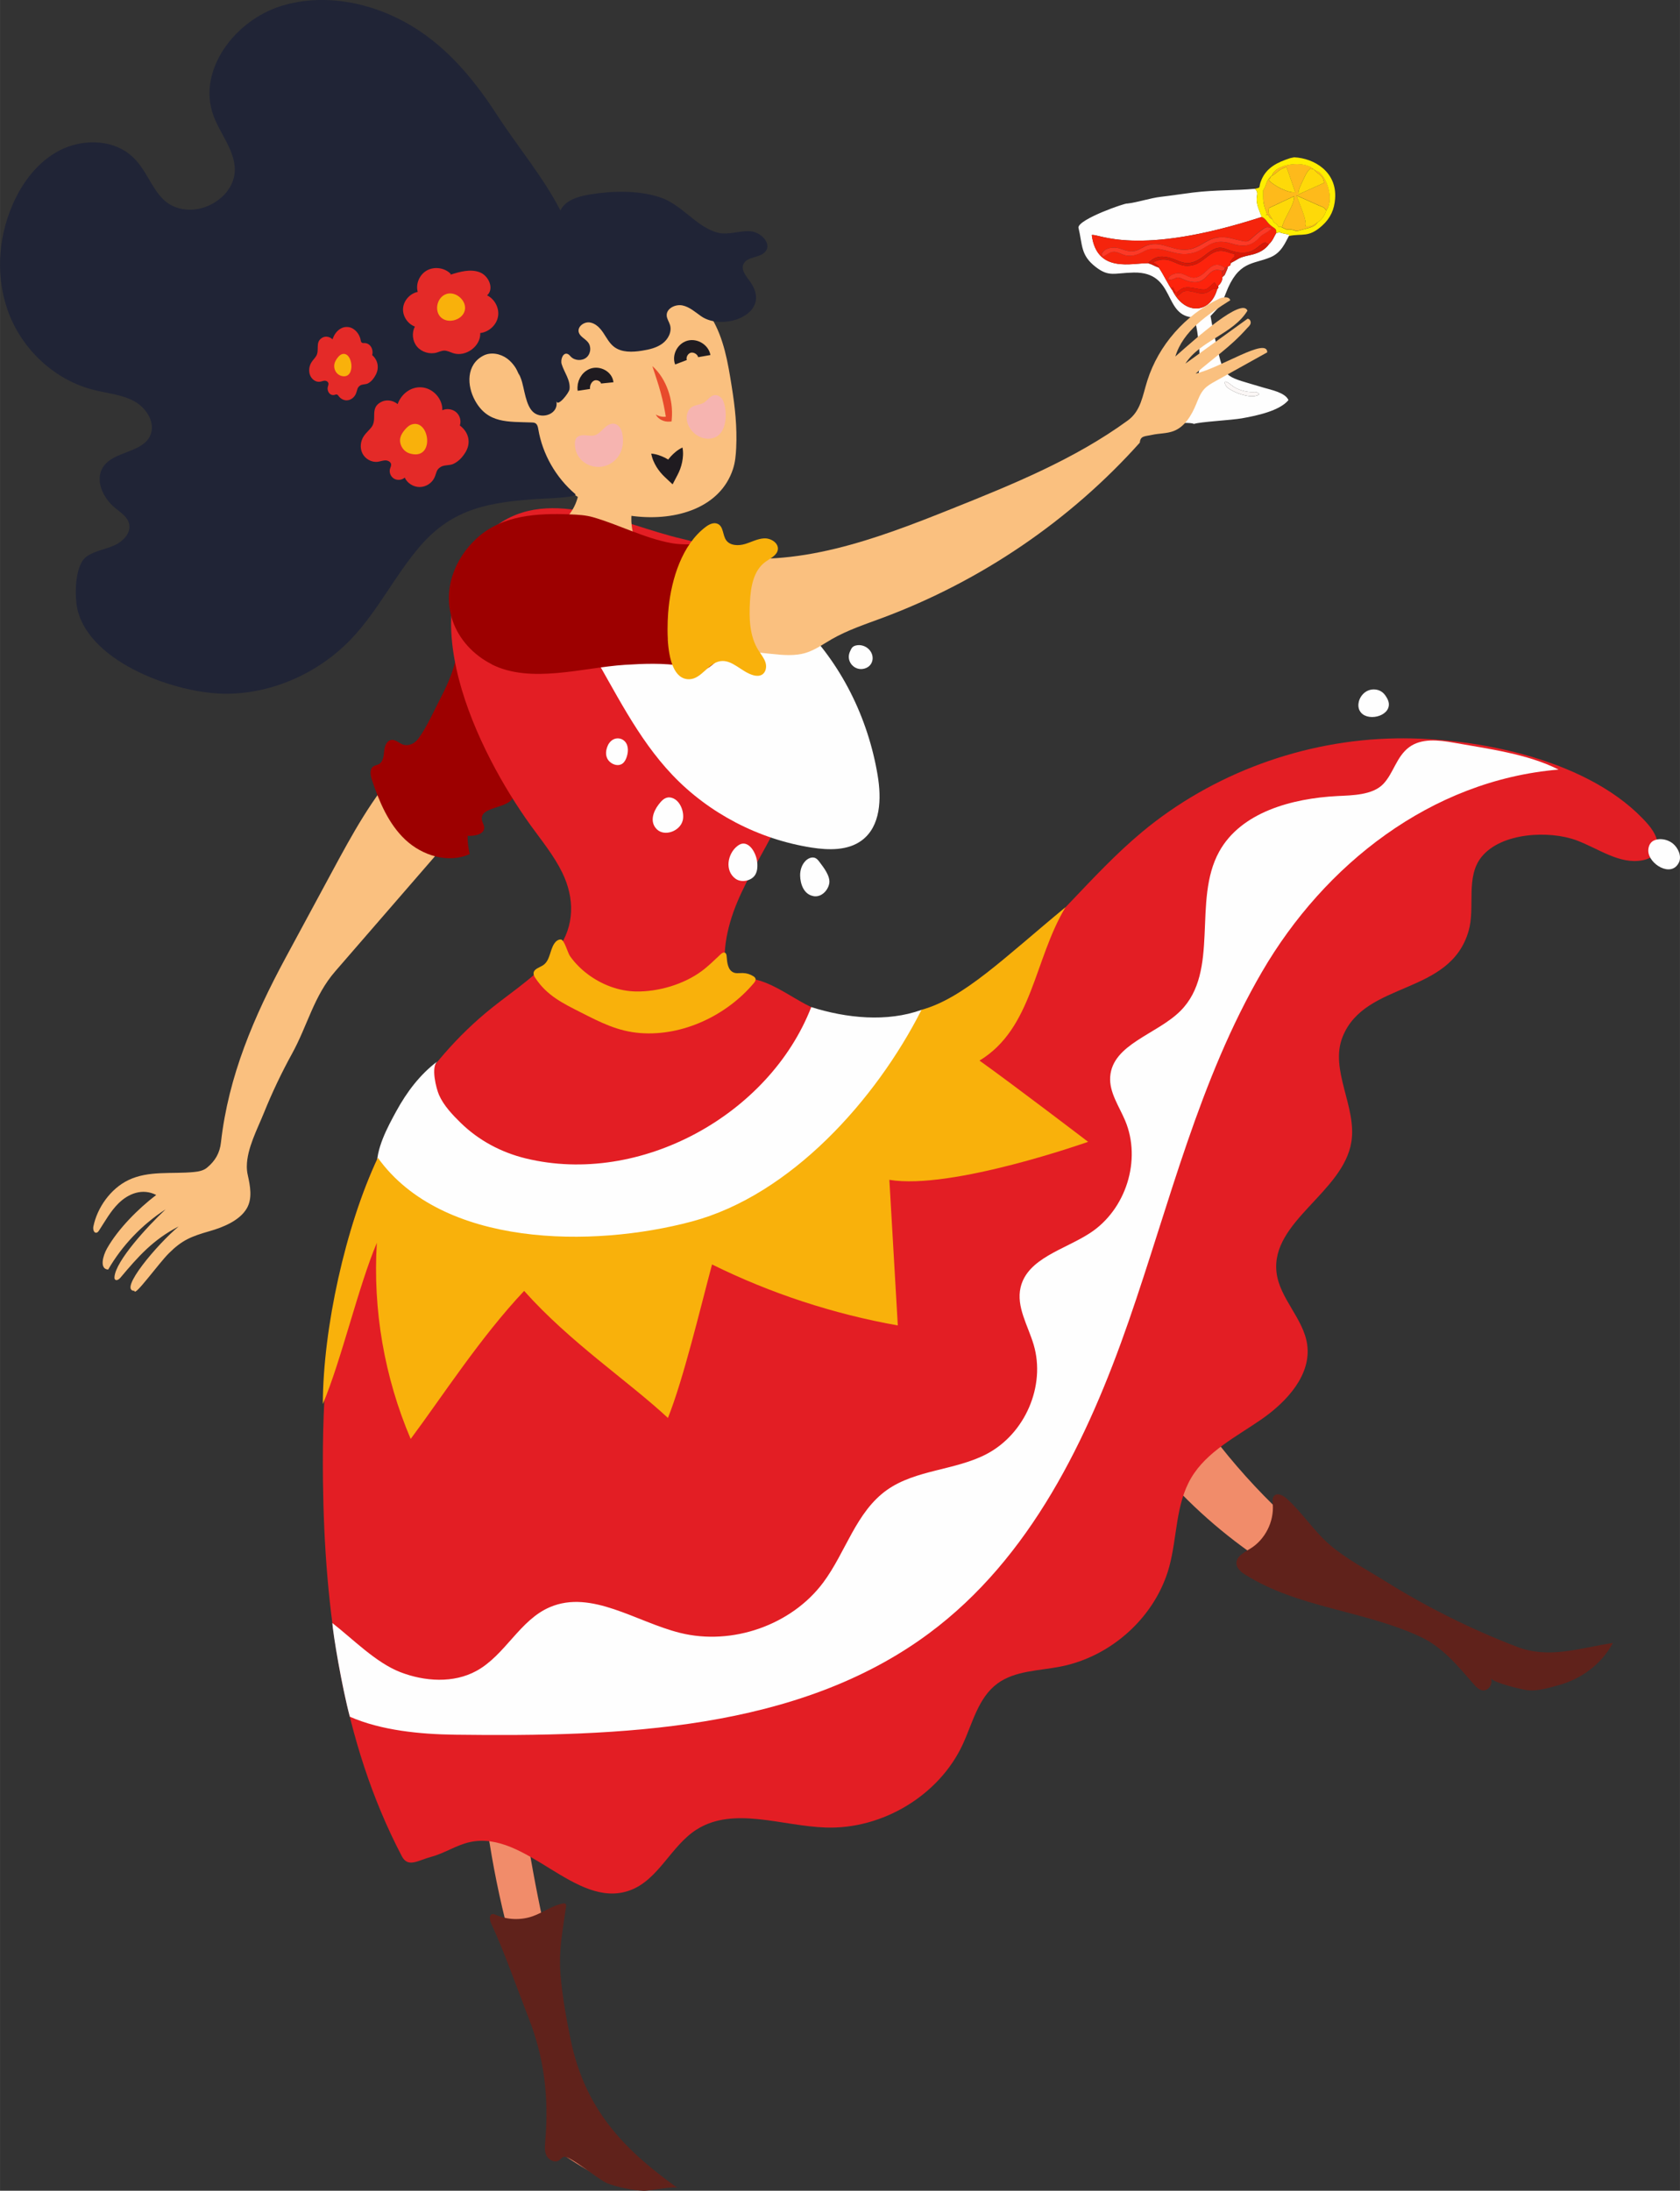
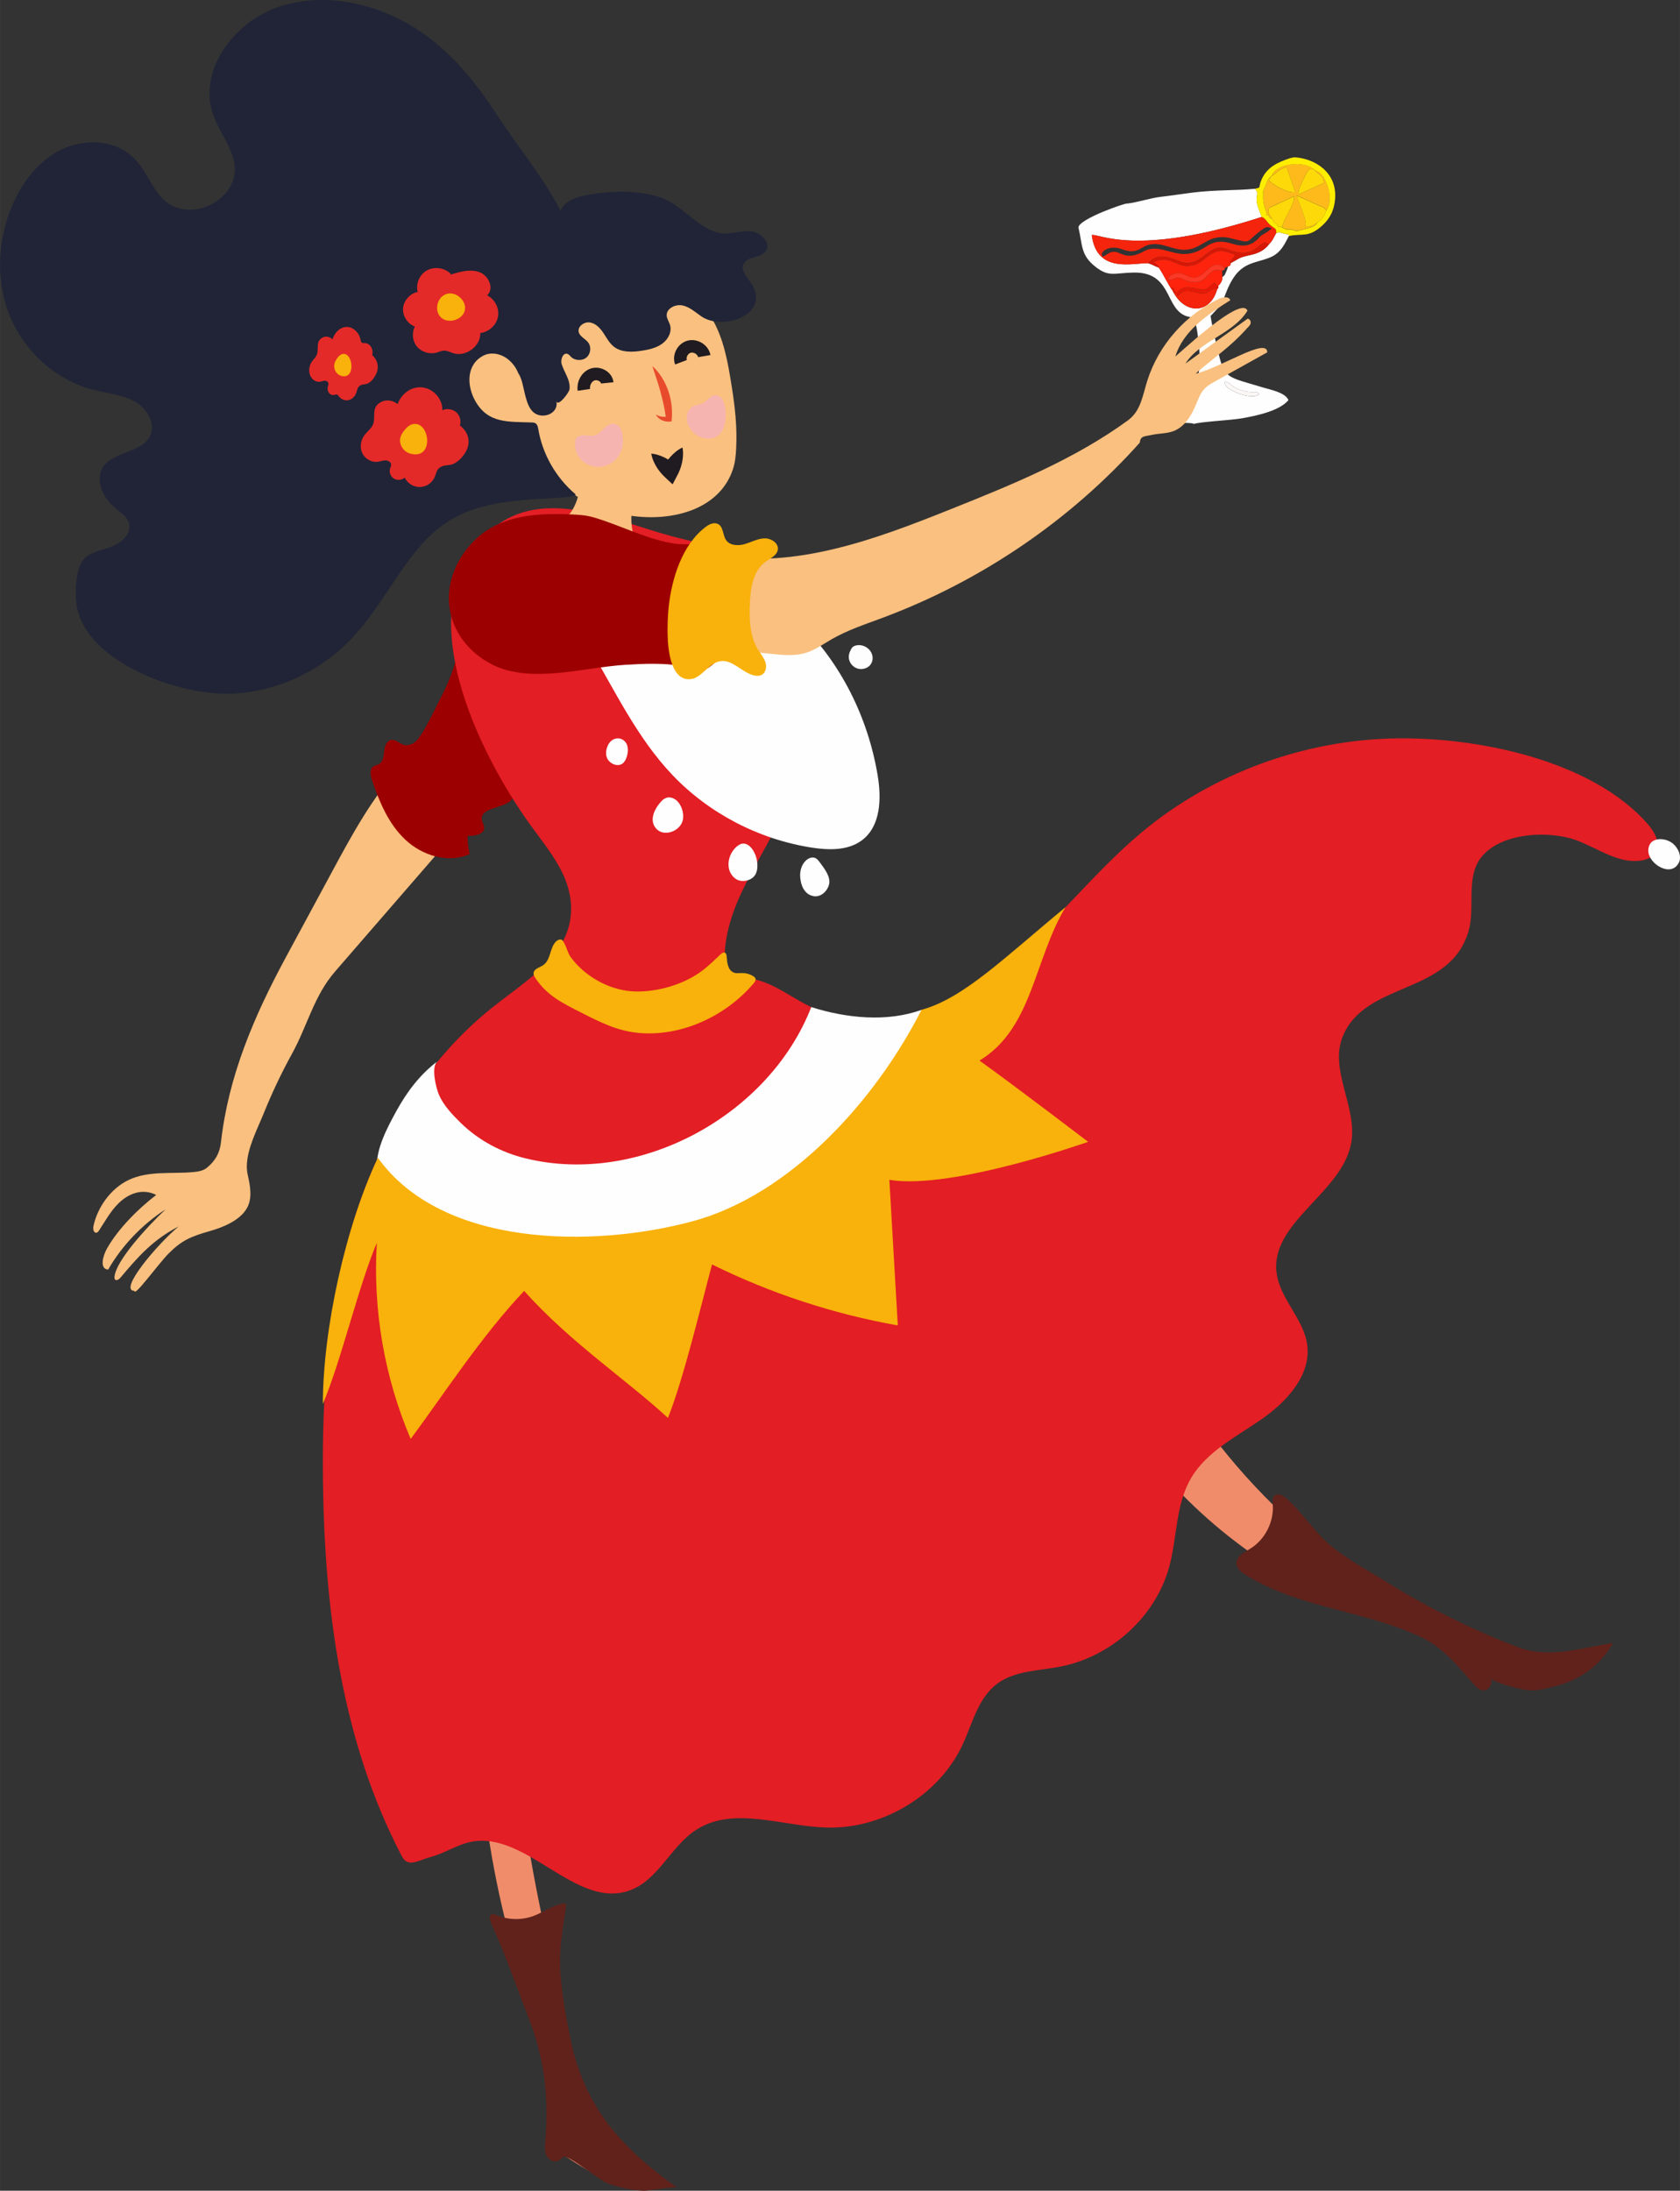
<svg xmlns="http://www.w3.org/2000/svg" xml:space="preserve" width="47.426mm" height="61.836mm" version="1.1" style="shape-rendering:geometricPrecision; text-rendering:geometricPrecision; image-rendering:optimizeQuality; fill-rule:evenodd; clip-rule:evenodd" viewBox="0 0 445.82 581.29">
  <rect x="0" y="0" width="445.82" height="581.29" fill="#333333" stroke="none" />
  <defs>
    <style type="text/css"> .str0 {stroke:#1F1B20;stroke-width:3.32;stroke-miterlimit:10} .fil2 {fill:none;fill-rule:nonzero} .fil13 {fill:#FEFEFE} .fil20 {fill:#FFED00} .fil19 {fill:#D81806} .fil23 {fill:#D82717} .fil21 {fill:#E51906} .fil14 {fill:#F5240C} .fil22 {fill:#FBF7F6} .fil17 {fill:#FC3926} .fil16 {fill:#FD230C} .fil15 {fill:#FEBA1B} .fil18 {fill:#FED909} .fil4 {fill:#1F1B20;fill-rule:nonzero} .fil6 {fill:#202436;fill-rule:nonzero} .fil11 {fill:#60221B;fill-rule:nonzero} .fil9 {fill:#9D0000;fill-rule:nonzero} .fil12 {fill:#E31E24;fill-rule:nonzero} .fil7 {fill:#E42A28;fill-rule:nonzero} .fil3 {fill:#E84B2C;fill-rule:nonzero} .fil10 {fill:#F18C6A;fill-rule:nonzero} .fil5 {fill:#F6B4B0;fill-rule:nonzero} .fil8 {fill:#F9B10B;fill-rule:nonzero} .fil1 {fill:#FAC07F;fill-rule:nonzero} .fil0 {fill:#FEFEFE;fill-rule:nonzero} </style>
  </defs>
  <g id="Слой_x0020_1">
    <g id="_1905415249552">
      <path class="fil0" d="M366.14 209.85c2.9,1.28 6.34,-1.05 5.34,-4.16 -0.39,-1.22 -1.13,-2.41 -2.31,-2.95 -1.16,-0.52 -2.59,-0.29 -3.62,0.44 -0.85,0.6 -1.46,1.55 -1.55,2.57 -0.05,0.56 0.06,1.14 0.23,1.68 0.32,1 0.93,1.98 1.91,2.41z" />
-       <path class="fil0" d="M360.83 188.58c1.63,3.08 8.13,1.63 7.72,-1.98 -0.06,-0.56 -0.31,-1.08 -0.6,-1.57 -0.3,-0.5 -0.64,-0.97 -1.1,-1.33 -1.03,-0.83 -2.55,-0.99 -3.78,-0.48 -1.23,0.51 -2.14,1.65 -2.47,2.91 -0.2,0.81 -0.18,1.71 0.22,2.45z" />
      <path class="fil1" d="M174.85 74.87c5.77,1.49 11.01,4.62 13.91,9.38 3.33,5.47 4.4,11.92 5.4,18.21 0.89,5.54 1.47,10.79 1.2,16.42 -0.09,1.89 -0.26,3.8 -0.86,5.61 -6.72,20.4 -46.44,14.5 -50.53,-4.91 -0.38,-1.83 -0.55,-3.85 -1.88,-5.18 -2.13,-2.13 -4.7,-1.83 -7.25,-1.54 -2.92,0.34 -5.81,0.68 -7.96,-2.63 -2.36,-3.63 -3.19,-8.18 -2.26,-12.38 0.51,-2.32 1.79,-4.76 4.11,-5.49 2.07,-0.65 4.38,0.31 5.89,1.84 1.51,1.53 2.38,3.54 3.21,5.5 -1.56,-6.03 2.49,-12.6 7.25,-16.73 4,-3.47 8.56,-6.44 13.68,-7.98 4.86,-1.46 10.71,-1.49 16.09,-0.1z" />
      <path class="fil2 str0" d="M154.94 103.45c-0.25,-1.67 0.69,-3.52 2.32,-4.08 1.63,-0.55 3.71,0.55 3.88,2.23" />
      <path class="fil2 str0" d="M180.71 96.12c-0.62,-1.63 0.46,-3.67 2.18,-4.13 1.72,-0.45 3.7,0.79 4,2.5" />
      <path class="fil3" d="M173.11 97.14c1.93,1.7 3.29,3.97 4.16,6.38 0.87,2.42 1.22,5.04 1,7.6l-0.06 0.71 -0.54 0.04c-1.55,0.12 -3.04,-0.67 -3.65,-1.88 1.14,0.67 2.4,0.76 3.37,0.41l-0.61 0.75c-0.36,-2.4 -0.84,-4.71 -1.47,-7.02 -0.62,-2.31 -1.41,-4.56 -2.2,-7z" />
      <path class="fil4" d="M172.82 120.36c1.45,0.13 2.59,0.59 3.67,1.11 1.06,0.55 2.01,1.22 2.86,2l-3.35 0.6c0.52,-1.06 1.18,-2.04 2,-2.95 0.83,-0.89 1.77,-1.74 3.11,-2.38 0.27,1.46 0.14,2.72 -0.1,3.92 -0.25,1.2 -0.66,2.31 -1.21,3.35l-1.31 2.51 -2.04 -1.91c-0.84,-0.79 -1.59,-1.68 -2.22,-2.69 -0.61,-1.03 -1.16,-2.14 -1.41,-3.57z" />
      <path class="fil5" d="M158.77 123.89c-3.16,0 -6.16,-2.33 -6.21,-6 -0.01,-0.6 0.05,-1.23 0.42,-1.7 0.44,-0.55 1.19,-0.72 1.92,-0.72 0.12,0 0.24,0 0.35,0.01 0.55,0.04 1.1,0.13 1.64,0.13 0.28,0 0.56,-0.02 0.83,-0.09 1.03,-0.26 1.76,-1.11 2.52,-1.84 0.67,-0.65 1.53,-1.27 2.45,-1.27 0.11,0 0.23,0.01 0.34,0.03 1.08,0.19 1.79,1.25 2.04,2.3 0.58,2.39 0.23,5.07 -1.48,6.97 -1.36,1.51 -3.12,2.19 -4.83,2.19z" />
      <path class="fil5" d="M187.94 116.41c-2.89,0 -5.5,-2.5 -5.71,-5.28 -0.08,-1.17 0.32,-2.44 1.31,-3.1 0.96,-0.64 2.25,-0.59 3.24,-1.18 1,-0.6 1.64,-1.83 2.8,-2 0.09,-0.01 0.17,-0.02 0.25,-0.02 0.91,0 1.74,0.72 2.09,1.56 1.2,2.9 1.08,8.9 -2.78,9.87 -0.4,0.1 -0.81,0.15 -1.2,0.15z" />
      <path class="fil6" d="M136.75 97.47c0.63,0.95 1.13,2.01 1.52,3.07 0.92,2.47 1.16,7.24 3.44,8.98 2.39,1.82 6.65,0.19 5.92,-3.09 0.37,1.68 3.38,-2.21 3.5,-3.13 0.31,-2.41 -1.41,-4.48 -2.08,-6.68 -0.38,-1.26 0.4,-3.23 1.63,-2.68 0.34,0.15 0.57,0.47 0.83,0.73 1.06,1.07 2.99,1.14 4.13,0.17 1.15,-0.98 1.33,-2.85 0.4,-4.02 -0.76,-0.96 -2.13,-1.49 -2.46,-2.65 -0.41,-1.49 1.4,-2.85 2.95,-2.61 1.56,0.24 2.73,1.5 3.59,2.79 0.86,1.29 1.59,2.72 2.82,3.67 2.03,1.56 4.9,1.44 7.45,1.03 1.9,-0.3 3.85,-0.75 5.39,-1.89 1.54,-1.14 2.56,-3.12 2.02,-4.93 -0.25,-0.85 -0.83,-1.61 -0.88,-2.49 -0.11,-1.88 2.28,-3.08 4.17,-2.7 1.89,0.39 3.37,1.75 4.94,2.85 5.71,4.03 18.36,-0.32 13.52,-8.4 -1.06,-1.78 -3.12,-3.59 -2.24,-5.46 0.97,-2.04 4.4,-1.52 5.82,-3.29 1.77,-2.2 -1.34,-5.28 -4.2,-5.4 -2.86,-0.13 -5.77,1.12 -8.53,0.38 -5.69,-1.51 -9.53,-7.62 -15.53,-9.46 -5.88,-1.81 -12.41,-1.64 -18.43,-0.64 -3.03,0.5 -6.44,1.5 -7.72,4.23 -4.73,-9.13 -11.27,-16.79 -16.79,-25.3 -5.46,-8.4 -11.7,-16.22 -20.11,-22 -10.7,-7.35 -24.73,-10.83 -37.2,-6.96 -12.27,3.81 -22.25,16.98 -18.06,28.87 1.71,4.84 5.51,9.06 5.74,14.17 0.29,6.51 -6.72,11.63 -13.02,10.96 -8.83,-0.94 -8.84,-10.04 -15.09,-14.81 -5.1,-3.9 -12.64,-3.83 -18.37,-0.87 -5.73,2.96 -9.81,8.36 -12.38,14.17 -4.11,9.3 -4.69,20.18 -0.89,29.61 3.8,9.43 12.13,17.16 22.17,19.73 3.69,0.95 7.64,1.24 10.96,3.08 3.32,1.83 5.79,5.97 4.07,9.3 -2.27,4.4 -9.53,3.92 -12.33,8.02 -2.35,3.45 -0.15,8.27 3.1,10.94 1.49,1.22 3.3,2.37 3.74,4.22 0.59,2.48 -1.69,4.77 -4.07,5.8 -2.38,1.03 -5.1,1.4 -7.21,2.89 -3.26,2.32 -3.24,10.81 -2.38,14.25 3.52,14.08 26.37,22.22 39.53,22.16 12.49,-0.06 24.71,-5.71 33.2,-14.67 7.03,-7.43 11.52,-16.83 18.2,-24.55 8.77,-10.14 18.53,-11.57 31.18,-12.48 0.7,-0.05 11.04,-0.34 9.95,-1.28 -5.16,-4.4 -8.69,-10.58 -9.81,-17.18 -0.1,-0.64 -0.26,-1.37 -0.85,-1.66 -0.27,-0.13 -0.58,-0.15 -0.87,-0.16 -6.31,-0.24 -11.66,0.33 -15.05,-5.78 -2.21,-3.96 -2.41,-9.6 2.22,-11.97 1.98,-1.01 4.52,-0.51 6.3,0.81 0.86,0.64 1.56,1.43 2.14,2.31z" />
      <path class="fil7" d="M103.17 106.27c-0.71,-0.06 -1.45,0.07 -2.12,0.44 -3.02,1.64 -0.81,4.51 -2.51,6.69 -0.62,0.79 -1.41,1.44 -1.97,2.27 -0.92,1.35 -1.13,3.17 -0.4,4.63 0.72,1.46 2.42,2.44 4.06,2.23 0.67,-0.09 1.32,-0.35 2,-0.37 0.68,-0.01 1.45,0.36 1.55,1.01 0.06,0.42 -0.17,0.83 -0.29,1.24 -0.27,0.96 0.19,2.07 1.06,2.59 0.87,0.52 2.09,0.41 2.85,-0.27 0.68,1.49 2.31,2.51 3.97,2.5 1.66,-0.01 3.28,-1.05 3.94,-2.55 0.58,-1.3 0.42,-2.04 1.65,-2.79 0.95,-0.58 2.37,-0.32 3.4,-0.82 1.4,-0.69 2.35,-1.75 3.14,-3.03 1.54,-2.48 0.96,-5.31 -1.47,-7.14 0.41,-1.22 0.02,-2.66 -0.97,-3.52 -0.98,-0.85 -2.5,-1.07 -3.69,-0.53 0.12,-2.85 -2.21,-5.61 -5.11,-6.03 -3.09,-0.44 -5.77,1.67 -6.74,4.4 -0.67,-0.55 -1.51,-0.89 -2.36,-0.96z" />
      <path class="fil8" d="M108.66 120.3c6.84,2.12 5.44,-9.1 0.68,-7.7 -0.79,0.23 -1.41,0.83 -1.93,1.45 -0.49,0.59 -0.94,1.24 -1.14,1.97 -0.48,1.73 0.64,3.73 2.39,4.28z" />
      <path class="fil7" d="M119.57 72.64c-1.58,-1.6 -4.29,-1.98 -6.27,-0.89 -1.98,1.09 -3.04,3.56 -2.45,5.7 -2.06,0.43 -3.72,2.28 -3.89,4.33 -0.17,2.05 1.17,4.14 3.14,4.88 -0.89,1.67 -0.66,3.86 0.57,5.32 1.23,1.46 3.38,2.1 5.23,1.57 0.64,-0.18 1.25,-0.49 1.91,-0.52 0.86,-0.03 1.65,0.43 2.48,0.69 3.35,1.07 7.33,-1.91 7.15,-5.35 2.3,-0.27 4.31,-2.12 4.71,-4.34 0.41,-2.22 -0.82,-4.64 -2.89,-5.66 1.95,-1.73 0.46,-5.22 -1.99,-6.14 -2.46,-0.92 -5.21,-0.14 -7.71,0.65l0.02 -0.23z" />
      <path class="fil8" d="M118.51 77.99c2.53,-0.76 5.41,1.84 4.83,4.37 -0.59,2.52 -4.34,3.66 -6.29,1.9 -1.94,-1.76 -1.08,-5.5 1.46,-6.26z" />
      <path class="fil7" d="M86.78 89.34c-0.45,-0.04 -0.92,0.05 -1.35,0.32 -1.92,1.21 -0.51,3.31 -1.6,4.92 -0.39,0.58 -0.9,1.06 -1.25,1.67 -0.58,0.99 -0.72,2.33 -0.26,3.4 0.46,1.07 1.54,1.8 2.59,1.64 0.43,-0.06 0.84,-0.26 1.27,-0.27 0.43,-0.01 0.92,0.27 0.98,0.75 0.04,0.31 -0.11,0.61 -0.18,0.91 -0.17,0.71 0.12,1.52 0.67,1.91 0.41,0.28 0.92,0.31 1.36,0.12 0.26,-0.12 0.55,-0.04 0.72,0.21 0.52,0.8 1.38,1.32 2.26,1.31 1.06,-0.01 2.09,-0.78 2.5,-1.87 0.37,-0.96 0.27,-1.5 1.05,-2.05 0.61,-0.42 1.51,-0.24 2.16,-0.61 0.89,-0.5 1.5,-1.28 2,-2.23 0.98,-1.82 0.61,-3.9 -0.94,-5.25 0.26,-0.9 0.01,-1.96 -0.62,-2.59 -0.45,-0.46 -1.08,-0.67 -1.69,-0.6 -0.34,0.04 -0.65,-0.19 -0.7,-0.57 -0.25,-1.8 -1.59,-3.39 -3.21,-3.66 -1.97,-0.33 -3.67,1.23 -4.29,3.24 -0.43,-0.4 -0.96,-0.65 -1.5,-0.7z" />
      <path class="fil8" d="M90.72 99.78c3.84,0.85 2.9,-6.78 -0.01,-5.79 -0.5,0.17 -0.9,0.61 -1.23,1.07 -0.58,0.8 -1.04,1.74 -0.66,2.95 0.29,0.92 1.05,1.59 1.9,1.77z" />
      <path class="fil1" d="M65.5 309.47c0.02,-4.71 2.83,-9.95 4.52,-14.15 2.17,-5.38 4.67,-10.64 7.47,-15.73 4.16,-7.56 5.77,-15.29 11.46,-21.85 10.19,-11.75 20.38,-23.5 30.56,-35.25 0.74,-0.85 1.52,-1.84 1.38,-2.95 -0.12,-0.92 -0.85,-1.64 -1.54,-2.27 -4.95,-4.44 -11.26,-7.73 -12.92,-14.08 -7.58,8.27 -12.96,18.19 -18.26,28.01 -4.12,7.63 -8.24,15.26 -12.36,22.89 -8.45,15.66 -15.2,31.45 -17.18,49.05 -0.31,2.8 -1.52,4.91 -3.73,6.72 -0.93,0.76 -2.19,1 -3.4,1.12 -5.82,0.59 -12.05,-0.46 -17.46,2.16 -4.73,2.29 -8.25,7.32 -9.26,12.29 -0.15,0.72 0.1,1.8 0.83,1.65 0.31,-0.06 0.51,-0.34 0.68,-0.6 1.6,-2.45 3.02,-5.06 5.1,-7.13 2.73,-2.72 6.45,-4.11 10.06,-2.28 -4.81,3.68 -10.09,8.97 -13.05,14.19 -1.1,1.93 -2.07,5.47 0.3,5.61 3.7,-6.39 8.97,-11.92 15.24,-15.98 -4.9,4.61 -13.2,13.64 -13.56,17.9 -0.02,0.25 -0.03,0.52 0.14,0.71 0.38,0.42 1.06,-0.03 1.42,-0.46 4.79,-5.71 8.7,-10.11 15.46,-13.61 -5.52,4.58 -16.18,17.09 -11.7,17.09 -0.06,1.71 6.33,-7.2 9.09,-9.96 3.55,-3.54 5.98,-4.49 10.85,-5.89 3.47,-0.99 7.94,-2.76 9.85,-6.04 1.54,-2.65 0.91,-5.93 0.25,-8.89 -0.17,-0.74 -0.24,-1.5 -0.24,-2.27z" />
      <path class="fil9" d="M110.05 196.97c-0.91,0.65 -2.05,0.96 -3.1,0.6 -1.05,-0.37 -1.94,-1.36 -3.05,-1.24 -1.32,0.15 -1.85,1.73 -1.97,3.02 -0.12,1.29 -0.27,2.84 -1.44,3.44 -0.42,0.22 -0.92,0.27 -1.32,0.51 -1.16,0.7 -0.9,2.4 -0.47,3.67 1.95,5.77 4.38,11.62 8.85,15.83 4.47,4.22 11.48,6.42 17.1,3.81 -0.39,-1.58 -0.58,-3.2 -0.56,-4.83 1.87,0.12 4.47,-0.4 4.4,-2.22 -0.02,-0.65 -0.44,-1.23 -0.58,-1.86 -0.9,-4.05 7.92,-2.83 8.5,-6.87 0.12,-0.83 -0.18,-1.65 -0.47,-2.44 -4.25,-11.42 -8.5,-22.84 -12.75,-34.27 -0.37,-0.99 -0.92,-1.83 -1.83,-2.22 -0.34,4.56 -2.18,8.93 -4.27,12.97 -1.8,3.48 -3.78,7.98 -6.04,11.08 -0.27,0.38 -0.62,0.72 -1.01,1z" />
      <path class="fil10" d="M145.37 548.42c-1.92,-10.93 -6.55,-21.36 -9.6,-32.42 -2.43,-8.82 -4.38,-17.76 -5.82,-26.79 -0.75,-4.72 -5.28,-20.63 -2.67,-24.64 2.18,-3.37 3.96,-7.67 6.15,-11.04 2.61,3.5 3.09,8.04 3.56,12.34 1.98,18.21 5.13,36.31 9.43,54.14 2.72,11.27 4.22,23.02 8.6,33.85 2.13,5.27 4.93,10.25 8.73,14.56 3.4,3.85 10.79,7.1 12.79,11.34 -2.21,0.74 -4.39,0.65 -6.78,0.52 -9.25,-0.74 -14.49,-4.82 -22.2,-9.71 -0.8,-0.51 -1.65,-1.07 -2.01,-1.93 -0.33,-0.82 -0.16,-1.73 -0.01,-2.59 1.09,-6.12 0.83,-11.94 -0.17,-17.63z" />
      <path class="fil11" d="M149.05 514.03c0.31,-2.65 0.75,-5.31 1.16,-8.06 0.05,-0.3 0.06,-0.68 -0.2,-0.85 -0.17,-0.12 -0.41,-0.09 -0.62,-0.05 -2.86,0.54 -5.25,2.4 -7.99,3.37 -3.16,1.12 -6.76,1 -9.83,-0.35 -0.27,-0.12 -0.56,-0.25 -0.86,-0.21 -0.94,0.12 -0.82,1.5 -0.43,2.35 3.76,8.17 6.71,16.8 9.99,25.2 4.22,10.84 5.35,20.94 4.46,32.36 -0.11,1.37 -0.32,2.81 0.24,4.07 0.56,1.26 2.26,2.15 3.41,1.36 0.4,-0.28 0.68,-0.72 1.13,-0.91 1.47,-0.64 9.43,6.19 11.65,7.01 3.06,1.12 6.3,1.79 9.56,1.98 1.48,0.09 8.28,-1.32 9.08,-0.75 -14.68,-10.48 -24.48,-21.08 -28.3,-39 -1.19,-5.79 -2.26,-11.61 -2.75,-17.5 -0.29,-3.45 -0.1,-6.73 0.28,-10.01z" />
      <g>
        <path class="fil10" d="M308.1 360.04c18.21,33.21 47.61,59.84 82.02,74.3 10.48,4.4 22.65,5.28 33.88,3.75 -4.02,7.33 -13.8,10.66 -21.3,7.24 -1.7,-0.77 -3.34,-1.86 -5.2,-1.96 -1.14,-0.06 -2.28,0.27 -3.43,0.2 -2.8,-0.16 -4.91,-2.51 -7.04,-4.38 -6.24,-5.47 -14.55,-7.57 -22.33,-10.27 -23.6,-8.17 -44.84,-23.31 -60.51,-43.14 -3.21,-4.06 -6.3,-8.62 -6.66,-13.83 -0.35,-5.21 5.47,-11.69 10.57,-11.91z" />
        <path class="fil11" d="M329.24 416.91c-0.58,-0.51 -1.03,-1.13 -1.12,-1.88 -0.22,-1.96 1.99,-3.1 3.65,-4.1 3.93,-2.38 6.35,-7.15 5.99,-11.81 -0.06,-0.75 -0.16,-1.59 0.32,-2.16 0.82,-0.97 2.36,-0.22 3.3,0.62 4.19,3.73 7.23,8.63 11.49,12.31 4.32,3.73 9.9,6.64 14.73,9.66 11.08,6.92 22.79,12.74 34.94,17.41 8.51,3.27 16.48,0.37 25.47,-1.02 -3,5.65 -8.42,9.59 -14.43,11.22 -2.46,0.67 -5.44,1.58 -8,1.35 -1.54,-0.13 -9.3,-1.99 -10,-3.25 0.79,1.42 -0.59,3.5 -2.17,3.26 -0.98,-0.15 -1.73,-0.95 -2.39,-1.71 -4.19,-4.8 -8.15,-9.71 -14,-12.46 -14.95,-7.03 -32.61,-7.68 -46.65,-16.58 -0.39,-0.25 -0.79,-0.52 -1.14,-0.83z" />
      </g>
      <path class="fil12" d="M193.18 261.16c-2,-7.16 -0.42,-14.86 2.44,-21.73 2.86,-6.87 6.96,-13.18 10.26,-19.87 7.09,-14.36 10.43,-31.05 6.14,-46.44 -4.29,-15.39 -15.04,-26.49 -30.94,-30.13 -16.31,-3.74 -36.59,-15.17 -51.36,-1.9 -22.03,19.8 -2.87,58.54 11.08,77.89 2.96,4.1 6.21,8.05 8.41,12.58 3.31,6.8 3.28,14.06 -1.14,20.28 -4.55,6.41 -11.48,10.72 -17.65,15.67 -18.12,14.54 -30.18,35.38 -36.82,57.34 -6.64,21.96 -8.17,45.1 -7.9,68 0.4,34.22 4.97,69.21 20.93,99.68 1.66,3.17 4.31,1.08 7.83,0.15 3.51,-0.93 6.61,-3.09 10.16,-3.88 14.94,-3.37 28.01,17.94 42.42,12.83 7.72,-2.74 10.96,-11.85 17.85,-16.2 9.8,-6.19 22.59,-0.9 34.25,-0.51 15.1,0.5 30.08,-8.58 36.32,-22.02 2.65,-5.71 4.12,-12.45 9.25,-16.21 4.65,-3.41 10.95,-3.35 16.66,-4.47 13.65,-2.65 25.31,-13.33 28.9,-26.46 2.15,-7.87 1.67,-16.59 5.85,-23.64 4.14,-6.99 11.97,-10.89 18.71,-15.57 6.74,-4.69 13.17,-11.77 12.06,-19.77 -0.96,-6.91 -7.34,-12.25 -8.14,-19.17 -1.56,-13.5 17.7,-21.19 19.86,-34.6 1.51,-9.35 -5.85,-19.1 -2.32,-27.91 5.99,-14.94 28.52,-10.86 33.45,-28.14 1.79,-6.27 -0.89,-14.28 3.42,-19.59 5.26,-6.51 17.98,-7.07 25.19,-4.4 5.83,2.16 11.44,6.49 17.56,5.29 1.23,-0.24 2.47,-0.75 3.24,-1.73 1.8,-2.31 0.09,-5.62 -1.84,-7.83 -14.82,-16.98 -45.07,-23.12 -66.83,-22.78 -24.49,0.38 -48.76,9.32 -67.4,24.83 -13.79,11.48 -24.46,26.28 -38.79,37.1 -14.33,10.83 -34.67,17.14 -50.54,8.61 -6.85,-3.68 -14.13,-9.62 -20.58,-5.29z" />
      <path class="fil0" d="M139.5 307.37c30.38,7.4 64.68,-11.57 75.78,-40.15 9.36,2.96 20.06,4.05 29.29,0.73 -4.26,28.16 -29.4,49.77 -56.85,59.34 -26.51,9.25 -58.11,8.79 -80.72,-7.58 -3.35,-2.42 -6.69,-5.59 -6.97,-9.65 -0.36,-5.13 2.76,-10.88 5.16,-15.27 2.75,-5.02 6.27,-9.72 10.93,-13.2 -1.88,1.41 -0.34,7.31 0.38,8.94 1.22,2.8 3.59,5.29 5.77,7.42 4.77,4.65 10.7,7.82 17.23,9.42z" />
      <path class="fil8" d="M244.56 267.94c11.18,-3.08 21.9,-13.78 38.2,-27.23 -8.41,13.99 -8.72,32.15 -22.83,40.71 9.16,6.54 28.82,21.55 28.82,21.55 0,0 -36.2,12.85 -52.74,10.09 0.74,12.88 1.49,25.76 2.24,38.63 -17.12,-3.04 -33.78,-8.51 -49.3,-16.18 -3.15,11.79 -7.55,30.3 -11.7,40.73 -10.6,-9.85 -25.96,-20.04 -38.16,-33.71 -11.62,12.32 -21.69,27.98 -30.11,39.28 -6.98,-16.38 -10.08,-34.33 -8.98,-52.04 -4.93,11.65 -9.4,31.12 -14.33,42.77 0.04,-20 6.02,-47.17 14.6,-65.33 17.1,23.82 57.02,23.92 83.29,16.91 26.28,-7.01 48.9,-32.33 60.98,-56.17z" />
-       <path class="fil0" d="M413.61 204.2c-33.97,2.85 -62.18,25.33 -78.65,53.56 -16.76,28.74 -24.55,61.46 -35.43,92.77 -10.88,31.32 -26.04,62.87 -53.01,82.87 -34.84,25.84 -82,27.44 -125.74,26.89 -9.16,-0.12 -19.6,-1.1 -27.95,-4.78 -2.07,-7.72 -4.51,-22.11 -4.63,-24.85 5.45,4.25 11.53,10.5 18.01,13.02 6.48,2.51 14.15,3.01 20.23,-0.33 7.65,-4.19 11.47,-13.51 19.51,-16.92 11.04,-4.69 22.83,3.92 34.48,6.83 13.84,3.47 29.59,-2.05 38.01,-13.33 6.01,-8.05 8.69,-18.76 16.96,-24.6 7.65,-5.4 18.11,-5.16 26.42,-9.52 10.23,-5.37 15.71,-18.11 12.48,-29.01 -1.5,-5.06 -4.68,-10.08 -3.46,-15.22 1.82,-7.71 11.63,-9.99 18.37,-14.37 9.62,-6.24 13.76,-19.44 9.37,-29.87 -1.61,-3.82 -4.25,-7.5 -3.97,-11.61 0.6,-8.7 12.42,-11.26 18.65,-17.5 10.55,-10.56 3.09,-29.26 10.27,-42.25 5.77,-10.46 19.28,-14.14 31.43,-14.76 3.81,-0.19 9.26,-0.22 12.1,-3.18 2.74,-2.85 3.5,-7.28 6.9,-9.79 3.25,-2.4 7.8,-1.9 11.81,-1.18 9.06,1.61 19.62,2.96 27.82,7.13z" />
      <path class="fil8" d="M195.73 258.22c0.46,0.01 0.94,-0.04 1.39,-0.03 0.98,0.02 1.95,0.31 2.77,0.83 0.26,0.16 0.51,0.37 0.6,0.66 0.13,0.43 -0.17,0.86 -0.47,1.21 -7.16,8.48 -18.7,14.07 -30.05,13.23 -6.03,-0.45 -10.64,-2.85 -15.86,-5.5 -4.8,-2.43 -8.94,-4.44 -12.02,-9.07 -0.27,-0.41 -0.53,-0.86 -0.5,-1.34 0.09,-1.14 1.6,-1.47 2.56,-2.12 1.79,-1.21 1.74,-3.81 2.87,-5.62 0.39,-0.63 1.03,-1.21 1.78,-1.19 0.98,0.02 1.81,3.5 2.47,4.43 1.31,1.85 2.94,3.48 4.77,4.84 3.62,2.7 8.13,4.45 12.72,4.53 5.95,0.1 12.7,-1.89 17.46,-5.42 1.8,-1.33 3.38,-2.92 5.01,-4.44 0.31,-0.29 0.74,-0.6 1.13,-0.43 0.36,0.15 0.45,0.6 0.47,0.98 0.12,1.65 0.32,3.68 1.89,4.29 0.32,0.13 0.65,0.17 0.99,0.17z" />
      <path class="fil0" d="M156.35 171.73c6.88,11.64 12.73,24.08 22.1,33.92 9.67,10.17 22.89,17.05 36.93,19.25 4.56,0.71 9.64,0.82 13.31,-1.91 5.06,-3.76 5.24,-11.08 4.22,-17.21 -2.53,-15.25 -9.69,-29.87 -20.92,-40.75 -11.23,-10.88 -26.59,-17.83 -42.4,-18.3 -7.99,-0.24 -16.17,1.1 -23.85,-1.03 -4.92,-1.36 -10.4,-4.54 -15.59,-3.24 1.86,4.44 10.7,8.67 14.35,12.67 4.6,5.04 8.4,10.75 11.86,16.59z" />
      <path class="fil0" d="M166.35 200.71c0.46,-1.46 0.46,-3.39 -0.98,-4.36 -0.64,-0.43 -1.48,-0.55 -2.22,-0.31 -0.86,0.28 -1.53,1.01 -1.88,1.83 -0.64,1.46 -0.7,3.12 0.55,4.27 0.9,0.83 2.39,1.25 3.43,0.42 0.57,-0.46 0.89,-1.16 1.1,-1.85z" />
      <path class="fil0" d="M181.17 217.73c0.47,-1.88 -0.37,-4.61 -2.1,-5.68 -0.57,-0.36 -1.27,-0.56 -1.94,-0.43 -1.03,0.19 -1.76,1.08 -2.39,1.9 -1.42,1.87 -2.4,4.62 -0.42,6.54 2.08,2.01 6.14,0.45 6.84,-2.32z" />
      <path class="fil0" d="M200.95 230.43c0.03,-0.21 0.04,-0.43 0.04,-0.64 0.03,-1.48 -0.39,-2.97 -1.19,-4.23 -0.61,-0.97 -1.64,-1.88 -2.8,-1.71 -0.49,0.07 -0.94,0.34 -1.33,0.64 -2.58,1.99 -3.45,6.52 -0.49,8.67 1.6,1.17 4.37,0.56 5.3,-1.16 0.26,-0.48 0.41,-1.02 0.47,-1.57z" />
      <path class="fil0" d="M215.84 237.78c2.06,0.39 3.82,-1.43 4.2,-3.27 0.41,-1.99 -1.48,-4.34 -2.63,-5.87 -0.29,-0.39 -0.62,-0.78 -1.07,-0.98 -0.85,-0.37 -1.86,0.07 -2.52,0.71 -1.05,1.02 -1.51,2.52 -1.49,3.96 0.05,2.24 0.96,4.96 3.5,5.44z" />
      <path class="fil0" d="M445.53 228.88c0.83,-1.68 -0.21,-3.9 -1.55,-5.01 -0.99,-0.82 -2.3,-1.26 -3.6,-1.2 -0.73,0.03 -1.48,0.23 -2.03,0.71 -0.67,0.58 -0.95,1.51 -0.94,2.38 0.04,3.47 6.09,7.23 8.11,3.12z" />
      <path class="fil0" d="M225.3 173.69c-0.41,2.09 1.41,4.1 3.61,3.81 2.75,-0.36 3.48,-3.36 1.67,-5.21 -0.87,-0.89 -2.22,-1.32 -3.44,-1.02 -0.33,0.08 -0.66,0.22 -0.9,0.45 -0.2,0.19 -0.34,0.44 -0.46,0.68 -0.21,0.41 -0.39,0.84 -0.48,1.29z" />
      <path class="fil1" d="M148.58 138.91c3.64,-2.61 5.64,-7.24 5.02,-11.61 3.95,3.76 9.53,5 15.04,4.78 -1.88,4.54 -1.33,9.97 1.43,14.05 0.3,0.44 0.63,0.89 0.65,1.41 0.06,1.42 -1.9,1.93 -3.36,1.84 -7.86,-0.45 -13.8,-4.53 -18.79,-10.48z" />
      <g>
        <path class="fil13" d="M325.1 101.23c0.92,0.21 1.36,0.75 2.17,1.32 1.15,0.81 2.9,1.33 4.42,1.46 1.3,0.11 1.69,-0.3 2.52,0.59 -1.65,1.35 -5.77,-0.09 -7.43,-1.07 -0.28,-0.17 -1,-0.58 -1.19,-0.79 -0.1,-0.11 -0.37,-0.51 -0.41,-0.64 -0.27,-0.77 -0.24,-0.27 -0.07,-0.86zm-38.92 -40.88c1.13,4.68 0.51,7.35 4.62,10.51 3.54,2.73 4.89,1.55 10.08,1.46 11.29,-0.19 7.63,11.71 16.01,11.91 1.24,4.09 2.12,13.23 0.82,16.2 -1.77,4.05 -9.71,6.06 -12.82,9.41 1.15,3.77 9.9,1.74 11.98,2.64 1.55,-0.56 9.85,-0.98 12.68,-1.48 4.2,-0.74 10.05,-2.03 12.37,-4.84 -0.87,-2 -4.58,-2.7 -6.59,-3.3 -9.92,-2.99 -10.33,-2.31 -12.06,-9.45 -0.77,-3.15 -1.52,-6.51 -2.03,-9.55 2.72,-2.97 2.72,-2.55 4.02,-5.96 3.34,-8.79 7.2,-7.65 11.93,-9.66 2.87,-1.22 3.87,-3.86 4.83,-5.6l0.02 -0.4c-0.11,-0.02 -0.24,-0.04 -0.32,-0.05l-1.37 -0.29c-1.47,-0.27 0.4,-0.53 -1.69,-0.04 -0.58,0.93 -0.88,1.98 -1.91,2.94 -1.06,1.45 -2.62,2.35 -4.83,2.84 -3.54,0.78 -2.7,0.82 -5.28,2.13 -0.28,0.96 0.02,0.52 -0.74,0.91 -0.17,0.61 -0.24,0.83 -0.59,1.59 -0.5,1.06 -0.1,0.48 -0.92,1.26 0.06,0.78 -0.45,1.78 -1.09,2.26 -0.04,0.73 0.33,0.14 -0.31,1 -1.78,6.34 -8.28,6.85 -11.58,0.8l-0.26 -0.53c-0.94,-1.1 -2.48,-4.45 -3.66,-6.07 -1.1,-0.35 -1.42,-0.74 -2.81,-1.14 -4.08,-0.14 -13.61,2.84 -14.95,-7.48 1.73,-0.54 11.69,6.03 45.1,-4.81 -0.51,-1.32 -1.29,-3.04 -1.34,-4.42 -0.05,-1.34 0.59,-2.04 -0.46,-3.05 -5.23,0.5 -10.28,0.25 -16.46,1 -2.63,0.32 -5.69,0.81 -8.49,1.13 -2.87,0.33 -6.03,1.45 -8.97,1.8 -0.2,-0.29 -12.74,4.04 -12.93,6.32z" />
        <path class="fil14" d="M292.62 68.18c-0.04,-0.06 -0.11,-0.25 -0.09,-0.2 0.02,0.04 -0.07,-0.17 -0.07,-0.21 -0.01,-1.49 -0.47,0.46 0.06,-0.65 0.6,-1.25 2.84,-1.77 4.72,-1.15 1.8,0.6 3.41,1.3 5.77,-0.19 4.12,-2.59 7.27,0.53 11.3,0.5 4.86,-0.03 6.11,-4.54 12.29,-3.06 5.81,1.39 3.65,1.24 7.88,-1.96 1.51,-1.14 1.66,-1.19 3.03,-0.65l-1.22 0.95c-2.84,1.56 -1.51,1.26 -3.43,2.64 -2.07,1.49 -4.35,0.93 -5.93,0.45 -6.47,-1.94 -6.47,2.27 -12.09,2.74 -3.84,0.32 -7.68,-2.72 -11.25,-0.73 -6.01,3.34 -6.45,-1.58 -9.86,0.85l-1.14 0.66zm12.05 1.68c0.25,-0.35 0.11,-0.21 0.64,-0.63 1.05,-0.83 1.92,-1.18 3.28,-1.13 4.3,0.15 5.73,4.01 11.3,-0.46 3.91,-3.14 4.5,-1.64 7.83,-0.83 5.1,1.24 6.33,-2.23 8.12,-2.51l0.19 0.21c0.14,0.07 0.69,0.28 0.71,0.28 1.04,-0.96 1.34,-2.01 1.91,-2.94 0.18,-1.31 -0.46,-1.15 -1.59,-2.16 -0.95,-0.85 -1.22,-1.79 -2.25,-2.12 -33.41,10.84 -43.36,4.26 -45.1,4.81 1.34,10.31 10.87,7.34 14.95,7.48z" />
        <path class="fil15" d="M348.61 44.93l1.07 1.02c0.05,0.04 0.14,0.09 0.19,0.13 1.23,0.94 1.16,0.94 1.51,2.44l-6.84 3.08c-0.1,-1.18 0.69,-2.56 1.25,-3.78 0.62,-1.36 1.1,-2.41 1.97,-3.11l0.85 0.22zm-11.1 1.75c1.29,-0.73 1.92,-1.83 3.89,-2.37l2.31 6.67c-1.71,0.38 -6,-1.82 -7.08,-3.3 0.68,-0.68 0.3,-0.15 0.72,-1.02 -1.53,1.47 -1.16,2.44 -2.14,3.82 0.07,2.71 -0.24,2.91 0.95,6.11 -0.33,0.57 0.87,0.16 -0.47,0.56l0.82 -0.17c0.44,0.71 -0.05,0.19 0.52,0.78l0.65 0.5c-0.89,-1.79 -1.35,-1.52 -0.96,-3.07l6.71 -3.15c0.16,2.07 -2.28,5.29 -3.01,7.53l-0.22 0.73 1.25 0.58 0.87 -0.01c2.18,0.22 0.87,0.76 3.4,0.01 1.68,-0.5 3.26,-0.63 3.98,-1.95 -1.56,1.03 -1.46,1.22 -3.39,1.11 0.92,-0.94 -1.81,-6.69 -2.26,-8.2l5.84 2.62c1.22,0.54 1.32,0.32 2.07,1.38 1.91,-2.39 0.72,-8.01 -1.88,-10.23l-1.45 -0.71c-2.3,-2.41 -10.15,-1.61 -11.1,1.75z" />
        <path class="fil16" d="M307.48 71c1.18,1.61 2.72,4.97 3.66,6.07 -0.5,-1.37 -0.2,-0.32 0.11,-0.89l0.81 1.7c1.68,-1.73 2.51,-1.86 5,-1.39 3.31,0.62 2.71,0.62 5.19,-1.53 0.9,0.76 -0.09,0.97 1.04,0.84 0.64,-0.48 1.14,-1.48 1.09,-2.26l-0.08 -1.66c-4.55,-1.68 -3.36,5.49 -10.63,2.08 -1.43,-0.67 -1.47,-0.11 -2.52,0.19l-1.21 0.16c0.15,-0.63 0.2,-1.11 1.52,-1.58 2.64,-0.94 3.73,1.39 5.92,0.91 3.08,-0.67 4.03,-5.23 7.7,-2.53l0.81 -0.42c0.76,-0.39 0.46,0.05 0.74,-0.91 -0.36,-0.61 -0.2,-0.11 0.31,-0.99 0.57,-0.99 0.69,-0.05 0.62,-1.12 -0.01,-0.14 0.09,-0.17 0.13,-0.27 -1.99,-0.26 -3.2,-1.56 -5.69,-0.35 -1.87,0.91 -3.1,2.64 -5.18,3.23 -4.72,1.34 -5.81,-3.1 -10.82,-0.69 0.45,0.33 1.67,0.93 1.47,1.42z" />
-         <path class="fil17" d="M303.02 65.78c-2.35,1.49 -3.97,0.79 -5.77,0.19 -1.89,-0.63 -4.13,-0.1 -4.72,1.15 -0.53,1.11 -0.08,-0.83 -0.06,0.65 0,0.04 0.09,0.25 0.07,0.21 -0.02,-0.04 0.05,0.14 0.09,0.2l1.14 -0.66c3.4,-2.43 3.85,2.49 9.86,-0.85 3.57,-1.99 7.4,1.05 11.25,0.73 5.62,-0.47 5.62,-4.68 12.09,-2.74 1.58,0.47 3.86,1.03 5.93,-0.45 1.92,-1.38 0.59,-1.08 3.43,-2.64l1.22 -0.95c-1.37,-0.54 -1.51,-0.5 -3.03,0.65 -4.23,3.19 -2.07,3.35 -7.88,1.96 -6.17,-1.48 -7.43,3.03 -12.29,3.06 -4.04,0.03 -7.19,-3.1 -11.3,-0.5z" />
        <path class="fil14" d="M322.98 76.79c-1.74,-0.86 -1.97,1.83 -5.42,0.86 -4.32,-1.22 -3.76,0.38 -5.19,0.86 -0.52,-2.18 -0.2,-0.45 -0.96,-0.92 3.3,6.05 9.8,5.54 11.58,-0.8z" />
        <path class="fil18" d="M349.69 58.96c1.17,-0.64 1.97,-2.07 2.26,-3.09 -0.74,-1.06 -0.84,-0.84 -2.07,-1.38l-5.84 -2.62c0.45,1.51 3.18,7.26 2.26,8.2 1.93,0.1 1.83,-0.08 3.39,-1.11z" />
        <path class="fil19" d="M304.67 69.86c1.39,0.39 1.71,0.79 2.81,1.14 0.19,-0.49 -1.03,-1.08 -1.47,-1.42 5,-2.41 6.09,2.03 10.82,0.69 2.08,-0.59 3.32,-2.32 5.18,-3.23 2.49,-1.21 3.69,0.09 5.69,0.35 -0.04,0.09 -0.13,0.13 -0.13,0.27 0.07,1.07 -0.05,0.13 -0.62,1.12 -0.51,0.88 -0.67,0.39 -0.31,0.99 2.57,-1.3 1.73,-1.35 5.28,-2.13 2.22,-0.49 3.77,-1.39 4.83,-2.84 -0.01,-0 -0.56,-0.21 -0.71,-0.28l-0.19 -0.21c-1.79,0.28 -3.02,3.75 -8.12,2.51 -3.33,-0.81 -3.92,-2.31 -7.83,0.83 -5.57,4.47 -7,0.61 -11.3,0.46 -1.36,-0.05 -2.23,0.3 -3.28,1.13 -0.53,0.42 -0.38,0.29 -0.64,0.63z" />
        <path class="fil18" d="M337.68 58.28c0.62,1.47 0.94,0.57 1.64,2 0.99,-0.19 0.26,-0.31 0.87,0.05l0.22 -0.73c0.73,-2.24 3.17,-5.46 3.01,-7.53l-6.71 3.15c-0.38,1.55 0.08,1.27 0.96,3.07z" />
        <path class="fil18" d="M337.51 46.68l-0.15 -0.02c-0.42,0.87 -0.05,0.34 -0.72,1.02 1.08,1.48 5.37,3.67 7.08,3.3l-2.31 -6.67c-1.97,0.53 -2.61,1.64 -3.89,2.37z" />
        <path class="fil20" d="M333.02 50.1c1.05,1.01 0.41,1.71 0.46,3.05 0.05,1.38 0.83,3.11 1.34,4.42 1.02,0.33 1.3,1.27 2.25,2.12 1.13,1.01 1.77,0.85 1.59,2.16 2.1,-0.49 0.22,-0.23 1.69,0.04l1.37 0.29c0.09,0.02 0.21,0.04 0.32,0.05l-0.02 0.4c3.58,-0.77 5.2,0.56 8.88,-2.79 2.21,-2.01 3.19,-4.29 3.4,-7.13 0.53,-7.08 -5.51,-10.73 -10.87,-10.97l-1.05 0.22c-3.43,1.11 -6.2,2.5 -7.58,5.65 -1.06,2.4 0.13,2.03 -1.78,2.48zm6.3 10.17c-0.7,-1.43 -1.02,-0.53 -1.64,-2l-0.65 -0.5c-0.56,-0.59 -0.08,-0.08 -0.52,-0.78l-0.82 0.17c1.33,-0.4 0.13,0.01 0.47,-0.56 -1.19,-3.21 -0.89,-3.4 -0.95,-6.11 0.98,-1.37 0.61,-2.35 2.14,-3.82l0.15 0.02c0.95,-3.36 8.8,-4.17 11.1,-1.75l1.45 0.71c2.6,2.22 3.79,7.84 1.88,10.23 -0.28,1.02 -1.09,2.45 -2.26,3.09 -0.72,1.32 -2.3,1.46 -3.98,1.95 -2.53,0.75 -1.22,0.22 -3.4,-0.01l-0.87 0.01 -1.25 -0.58c-0.62,-0.36 0.12,-0.24 -0.87,-0.05z" />
        <path class="fil18" d="M348.61 44.93l-0.85 -0.22c-0.87,0.7 -1.34,1.75 -1.97,3.11 -0.56,1.22 -1.35,2.6 -1.25,3.78l6.84 -3.08c-0.35,-1.5 -0.29,-1.5 -1.51,-2.44 -0.05,-0.04 -0.14,-0.09 -0.19,-0.13l-1.07 -1.02z" />
        <path class="fil17" d="M324.3 71.87c1.08,-0.58 0.39,0.14 0.78,-0.77 -3.68,-2.7 -4.62,1.86 -7.7,2.53 -2.19,0.47 -3.28,-1.85 -5.92,-0.91 -1.31,0.47 -1.36,0.95 -1.52,1.58l1.21 -0.16c1.05,-0.3 1.09,-0.86 2.52,-0.19 7.27,3.41 6.07,-3.75 10.63,-2.08z" />
        <path class="fil21" d="M311.14 77.07l0.26 0.53c0.76,0.47 0.44,-1.27 0.96,0.92 1.43,-0.48 0.87,-2.08 5.19,-0.86 3.45,0.97 3.68,-1.72 5.42,-0.86 0.64,-0.86 0.27,-0.27 0.31,-1 -1.13,0.13 -0.14,-0.08 -1.04,-0.84 -2.48,2.15 -1.88,2.15 -5.19,1.53 -2.49,-0.46 -3.32,-0.34 -5,1.39l-0.81 -1.7c-0.31,0.56 -0.6,-0.49 -0.11,0.89z" />
        <path class="fil22" d="M327.27 102.55c-0.81,-0.57 -1.25,-1.1 -2.17,-1.32 -0.18,0.59 -0.2,0.09 0.07,0.86 0.05,0.13 0.31,0.53 0.41,0.64 0.2,0.21 0.91,0.63 1.19,0.79 1.66,0.98 5.78,2.42 7.43,1.07 -0.83,-0.89 -1.22,-0.48 -2.52,-0.59 -1.52,-0.13 -3.26,-0.65 -4.42,-1.46z" />
-         <path class="fil23" d="M324.3 71.87l0.08 1.66c0.82,-0.78 0.42,-0.21 0.92,-1.26 0.36,-0.75 0.43,-0.97 0.59,-1.59l-0.81 0.42c-0.39,0.91 0.3,0.19 -0.78,0.77z" />
      </g>
      <g>
        <path class="fil1" d="M302.47 117.45c-18.43,20.61 -42.1,36.73 -68.28,46.49 -4.59,1.71 -9.29,3.25 -13.52,5.69 -2.24,1.29 -4.36,2.84 -6.84,3.6 -2.97,0.9 -6.17,0.59 -9.26,0.26 -3.71,-0.39 -7.42,-0.79 -11.12,-1.18 -0.91,-0.1 -1.84,-0.2 -2.67,-0.56 -2.37,-1.03 -3.33,-3.8 -3.74,-6.3 -1.06,-6.36 0.39,-12.18 2.92,-18.13 21.22,3.75 42.56,-4.29 62.51,-12.28 16.28,-6.51 32.72,-13.2 46.82,-23.48 3.49,-2.55 3.89,-6.54 5.19,-10.61 2.97,-9.34 10.02,-17.38 19.02,-21.67 1.03,-0.49 2.67,-0.7 2.97,0.39 -6.05,3.81 -12.54,8.18 -14.57,14.93 5.69,-5.06 17.71,-15.72 19.14,-12.17 -3.75,6.18 -12.58,7.95 -16.47,14.05 5.5,-3.97 11,-7.94 16.5,-11.91 0.58,0.01 0.94,0.71 0.8,1.26 -0.13,0.55 -0.64,0.92 -1.02,1.35 -4.3,4.87 -9.05,7.97 -13.57,11.95 6.58,-1.46 19.01,-9.82 19.01,-5.64l-13.8 7.68c-1.03,0.57 -2.07,1.16 -2.87,2.01 -1.06,1.12 -1.6,2.61 -2.18,4.02 -1.22,2.97 -3,6.06 -6.06,7.2 -1.79,0.67 -3.79,0.57 -5.67,0.99 -1.87,0.42 -3.1,0.19 -3.24,2.06z" />
      </g>
      <path class="fil9" d="M130.49 176.25c-4.79,-2.41 -8.69,-6.57 -10.39,-11.58 -2.7,-7.98 0.39,-16.35 6.48,-21.9 6.72,-6.13 16.06,-6.64 24.85,-6.28 2.02,0.08 4.06,0.2 5.99,0.76 6.82,1.96 13.57,5.55 20.67,6.85 4.35,0.79 8.83,-0.04 13.25,0.1 2.18,0.07 4.48,0.43 6.13,1.83 3.55,3.01 -0.08,5.79 -0.82,8.95 -1.03,4.34 -0.08,9 1,13.25 0.64,2.52 1.37,5.18 0.62,7.68 -0.06,0.21 -0.14,0.43 -0.31,0.57 -0.37,0.3 -0.93,0.09 -1.35,-0.15 -1.47,-0.84 -3,-1.95 -4.68,-1.67 -2.03,0.33 -3.04,2.49 -4.97,2.95 -1.91,0.45 -3.97,-0.58 -5.86,-0.89 -5.04,-0.84 -10.21,-0.63 -15.3,-0.31 -11.11,0.71 -24.91,5.11 -35.33,-0.13z" />
      <path class="fil8" d="M177.22 169.66c-0.2,-3.45 0.04,-6.84 0.22,-8.55 0.79,-7.43 3.51,-16.58 9.87,-21.33 0.92,-0.69 2.15,-1.27 3.19,-0.76 1.52,0.74 1.24,2.98 2.21,4.34 1.04,1.44 3.23,1.51 4.95,1 1.73,-0.51 3.36,-1.44 5.16,-1.51 1.8,-0.07 3.86,1.27 3.59,3.01 -0.24,1.54 -2,2.28 -3.28,3.21 -3.21,2.33 -3.91,6.69 -4.12,10.59 -0.24,4.43 -0.12,9.13 2.26,12.91 0.67,1.06 1.5,2.04 1.87,3.22 0.37,1.19 0.09,2.7 -1.03,3.28 -0.65,0.34 -1.44,0.3 -2.15,0.11 -3.17,-0.83 -5.61,-4.25 -8.84,-3.74 -3.22,0.51 -4.97,4.74 -8.23,4.79 -4.06,0.06 -5.38,-5.33 -5.69,-10.56z" />
    </g>
  </g>
</svg>